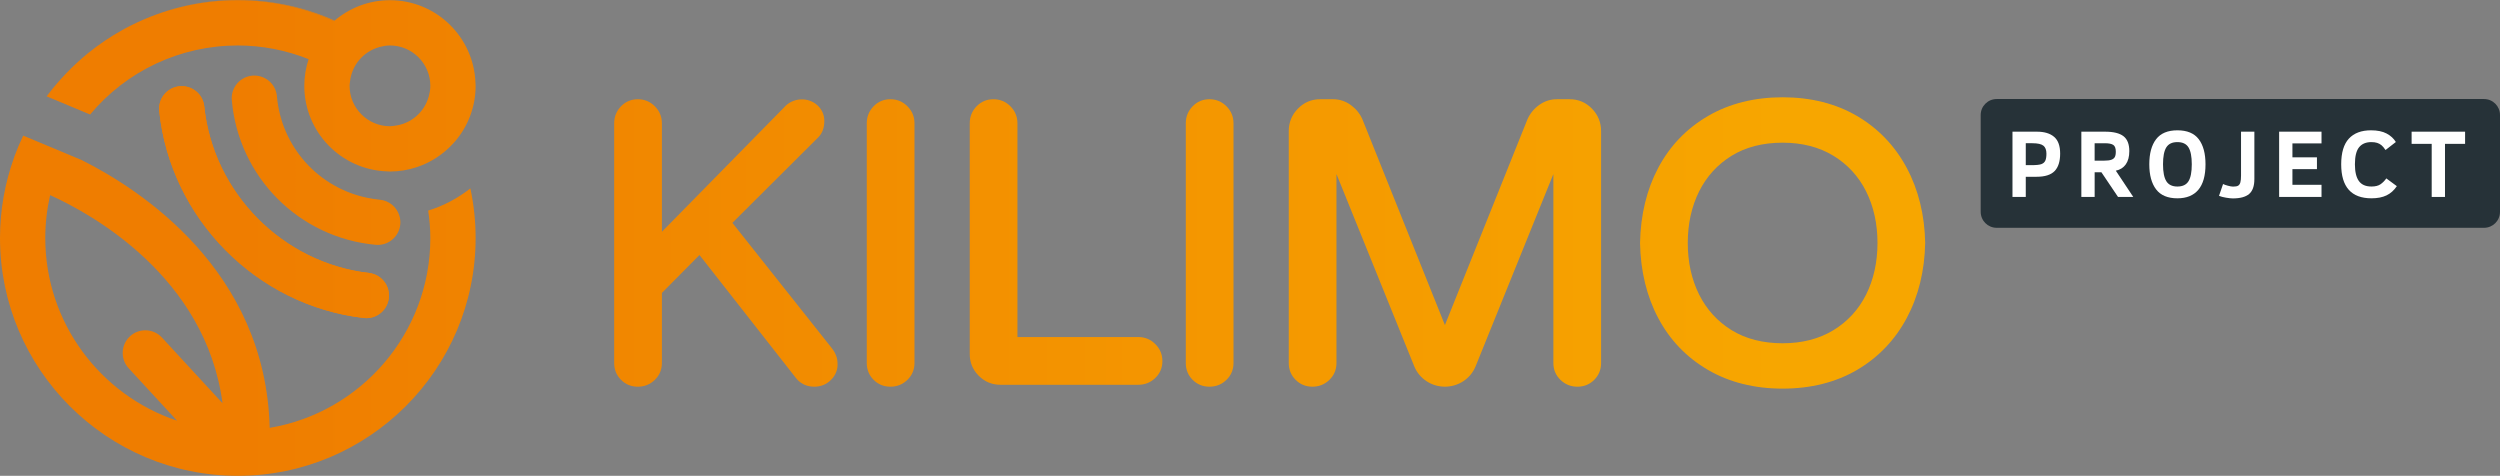
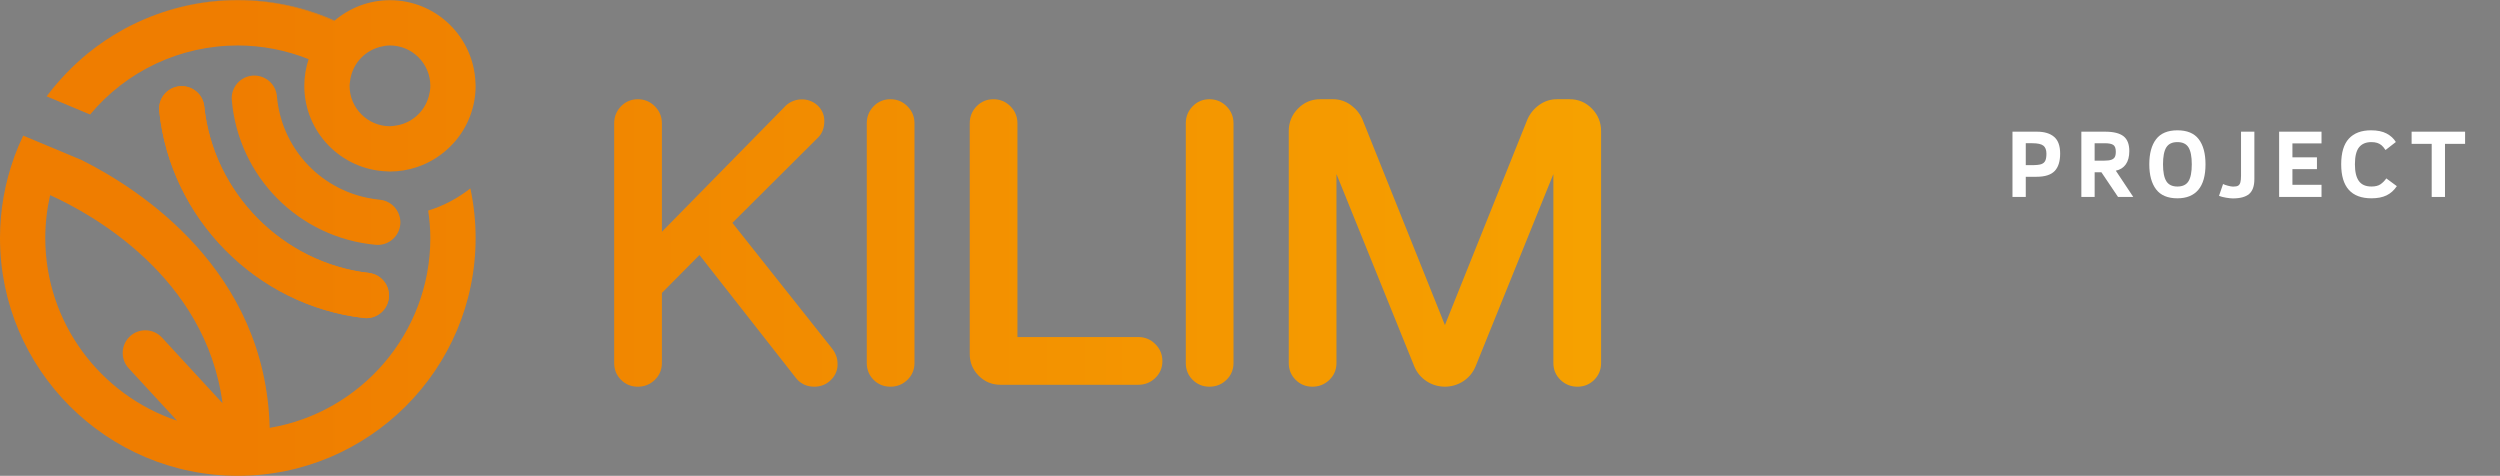
<svg xmlns="http://www.w3.org/2000/svg" version="1.1" id="Calque_1" x="0px" y="0px" viewBox="0 0 303.674 57.798" style="enable-background:new 0 0 303.674 57.798;" xml:space="preserve">
  <rect x="0" y="0" width="303.674" height="57.798" fill="#808080" stroke="none" />
  <style type="text/css">
	.st0{display:none;}
	.st1{display:inline;fill:none;stroke:#64C31E;stroke-width:5.5;stroke-linecap:round;stroke-linejoin:round;stroke-miterlimit:10;}
	.st2{display:inline;fill:none;stroke:#283593;stroke-width:5.5;stroke-linecap:round;stroke-linejoin:round;stroke-miterlimit:10;}
	.st3{display:inline;fill:none;}
	.st4{display:inline;}
	.st5{fill:none;stroke:#283593;stroke-width:5.5;stroke-linecap:round;stroke-linejoin:round;stroke-miterlimit:10;}
	
		.st6{display:inline;fill:#FFFFFF;stroke:#64C31E;stroke-width:5.5;stroke-linecap:round;stroke-linejoin:round;stroke-miterlimit:10;}
	.st7{display:inline;fill:none;stroke:#FFFFFF;stroke-width:5.5;stroke-linecap:round;stroke-linejoin:round;stroke-miterlimit:10;}
	
		.st8{display:inline;fill:#FFFFFF;stroke:#283593;stroke-width:5.5;stroke-linecap:round;stroke-linejoin:round;stroke-miterlimit:10;}
	.st9{fill:url(#SVGID_1_);}
	.st10{fill:url(#SVGID_2_);}
	.st11{fill:url(#SVGID_3_);}
	.st12{fill:url(#SVGID_4_);}
	.st13{fill:url(#SVGID_5_);}
	.st14{fill:url(#SVGID_6_);}
	.st15{fill:url(#SVGID_7_);}
	.st16{fill:url(#SVGID_8_);}
	.st17{fill:url(#SVGID_9_);}
	.st18{fill:url(#SVGID_10_);}
	.st19{fill:url(#SVGID_11_);}
	.st20{fill:url(#SVGID_12_);}
	.st21{fill:url(#SVGID_13_);}
	.st22{fill:url(#SVGID_14_);}
	.st23{fill:url(#SVGID_15_);}
	.st24{fill:url(#SVGID_16_);}
	.st25{fill:url(#SVGID_17_);}
	.st26{fill:#263238;}
	.st27{fill:#FFFFFF;}
</style>
  <g id="Calque_2_1_" class="st0">
    <path class="st1" d="M7.169,14.735c-2.641,4.083-4.174,8.95-4.174,14.175c0,14.435,11.702,26.137,26.137,26.137   S55.269,43.345,55.269,28.91c0-3.332-0.624-6.519-1.761-9.45" />
    <path class="st2" d="M53.508,19.46C49.72,9.696,40.234,2.773,29.132,2.773c-9.21,0-17.308,4.764-21.963,11.962" />
    <path class="st3" d="M1.817,19.417C5.745,8.113,16.491,0,29.132,0c15.966,0,28.91,12.943,28.91,28.91s-12.943,28.91-28.91,28.91   S0.222,44.877,0.222,28.91c0-3.046,0.471-5.983,1.345-8.74" />
    <g class="st4">
      <path class="st5" d="M22.322,13.215c1.238,11.863,10.599,21.304,22.422,22.676" />
    </g>
    <path class="st1" d="M4.555,19.995l0.96,0.388c0,0,24.767,8.952,24.767,32.486" />
    <line class="st1" x1="17.899" y1="42.87" x2="29.132" y2="55.047" />
    <circle class="st6" cx="47.613" cy="10.429" r="7.655" />
    <path class="st7" d="M47.613,23.527c7.234,0,13.099-5.864,13.099-13.099" />
-     <line class="st7" x1="11.127" y1="16.863" x2="3.22" y2="13.559" />
-     <path class="st2" d="M46.13,26.999c-7.968-0.732-14.297-7.092-14.987-15.072" />
    <circle class="st8" cx="47.613" cy="10.429" r="7.655" />
  </g>
  <g>
    <g>
      <g>
        <linearGradient id="SVGID_1_" gradientUnits="userSpaceOnUse" x1="29.045" y1="82.085" x2="216.194" y2="82.085" gradientTransform="matrix(1 0 0 -1 0 111.598)">
          <stop offset="0" style="stop-color:#EF7D00" />
          <stop offset="1" style="stop-color:#F7A600" />
        </linearGradient>
        <path class="st9" d="M88.96,27.07l10.431-10.385c0.49-0.491,0.739-1.162,0.739-1.994c0-0.739-0.288-1.395-0.833-1.897     c-1.156-1.061-3.016-0.935-4.04,0.239L80.399,28.152V14.974c0-0.802-0.288-1.496-0.857-2.064     c-0.568-0.568-1.263-0.856-2.064-0.856c-0.808,0-1.498,0.292-2.05,0.866c-0.547,0.567-0.824,1.259-0.824,2.055v29.124     c0,0.803,0.28,1.489,0.834,2.041c0.553,0.553,1.239,0.833,2.04,0.833c0.795,0,1.486-0.276,2.054-0.822     c0.576-0.554,0.868-1.243,0.868-2.052v-8.518l4.565-4.605L96.6,45.811c0.548,0.76,1.346,1.161,2.308,1.161     c0.8,0,1.486-0.28,2.04-0.833c0.556-0.555,0.828-1.259,0.787-1.993c0-0.641-0.229-1.257-0.682-1.835L88.96,27.07z" />
        <linearGradient id="SVGID_2_" gradientUnits="userSpaceOnUse" x1="29.045" y1="82.085" x2="216.194" y2="82.085" gradientTransform="matrix(1 0 0 -1 0 111.598)">
          <stop offset="0" style="stop-color:#EF7D00" />
          <stop offset="1" style="stop-color:#F7A600" />
        </linearGradient>
        <path class="st10" d="M108.159,12.053c-0.808,0-1.498,0.292-2.05,0.866c-0.547,0.567-0.824,1.259-0.824,2.055v29.124     c0,0.803,0.281,1.489,0.834,2.042c0.553,0.552,1.24,0.832,2.04,0.832c0.795,0,1.486-0.276,2.054-0.822     c0.576-0.554,0.868-1.243,0.868-2.052V14.974c0-0.802-0.288-1.496-0.857-2.064C109.655,12.341,108.961,12.053,108.159,12.053z" />
        <linearGradient id="SVGID_3_" gradientUnits="userSpaceOnUse" x1="29.045" y1="82.202" x2="216.194" y2="82.202" gradientTransform="matrix(1 0 0 -1 0 111.598)">
          <stop offset="0" style="stop-color:#EF7D00" />
          <stop offset="1" style="stop-color:#F7A600" />
        </linearGradient>
        <path class="st11" d="M138.274,40.941h-14.686V14.974c0-0.802-0.288-1.496-0.857-2.064c-0.568-0.568-1.263-0.856-2.064-0.856     c-0.808,0-1.498,0.292-2.05,0.866c-0.546,0.567-0.824,1.259-0.824,2.055v28.039c0,1.021,0.368,1.906,1.093,2.631     c0.725,0.725,1.61,1.093,2.631,1.093h16.757c0.797,0,1.488-0.277,2.054-0.823c0.576-0.553,0.867-1.243,0.867-2.051     c0-0.802-0.288-1.496-0.856-2.064C139.77,41.229,139.075,40.941,138.274,40.941z" />
        <linearGradient id="SVGID_4_" gradientUnits="userSpaceOnUse" x1="29.045" y1="82.085" x2="216.194" y2="82.085" gradientTransform="matrix(1 0 0 -1 0 111.598)">
          <stop offset="0" style="stop-color:#EF7D00" />
          <stop offset="1" style="stop-color:#F7A600" />
        </linearGradient>
        <path class="st12" d="M146.912,12.053c-0.809,0-1.499,0.292-2.051,0.866c-0.546,0.567-0.823,1.259-0.823,2.055v29.124     c0,0.803,0.28,1.49,0.833,2.042s1.239,0.832,2.041,0.832c0.795,0,1.486-0.276,2.054-0.822c0.576-0.553,0.867-1.243,0.867-2.052     V14.974c0-0.802-0.288-1.496-0.856-2.064S147.714,12.053,146.912,12.053z" />
        <linearGradient id="SVGID_5_" gradientUnits="userSpaceOnUse" x1="29.045" y1="82.086" x2="216.194" y2="82.086" gradientTransform="matrix(1 0 0 -1 0 111.598)">
          <stop offset="0" style="stop-color:#EF7D00" />
          <stop offset="1" style="stop-color:#F7A600" />
        </linearGradient>
        <path class="st13" d="M190.668,12.053h-1.558c-0.789,0-1.518,0.239-2.165,0.71c-0.625,0.455-1.096,1.033-1.411,1.743     l-10.019,24.981L165.486,14.48c-0.305-0.685-0.775-1.263-1.4-1.718c-0.647-0.471-1.376-0.71-2.166-0.71h-1.558     c-1.056,0-1.967,0.386-2.708,1.146c-0.736,0.755-1.109,1.67-1.109,2.719v28.18c0,0.803,0.28,1.49,0.833,2.042     s1.239,0.832,2.041,0.832c0.795,0,1.486-0.276,2.054-0.822c0.576-0.553,0.867-1.243,0.867-2.052V21.141l9.463,23.389     c0.308,0.734,0.807,1.332,1.483,1.777c1.344,0.883,3.111,0.884,4.459-0.001c0.673-0.443,1.172-1.041,1.486-1.785l9.458-23.38     v22.957c0,0.808,0.292,1.498,0.868,2.052c0.567,0.546,1.259,0.822,2.054,0.822c0.8,0,1.486-0.28,2.039-0.832     c0.554-0.553,0.835-1.239,0.835-2.042v-28.18c0-1.047-0.373-1.961-1.11-2.719C192.635,12.439,191.724,12.053,190.668,12.053z" />
        <linearGradient id="SVGID_6_" gradientUnits="userSpaceOnUse" x1="29.045" y1="82.086" x2="216.194" y2="82.086" gradientTransform="matrix(1 0 0 -1 0 111.598)">
          <stop offset="0" style="stop-color:#EF7D00" />
          <stop offset="1" style="stop-color:#F7A600" />
        </linearGradient>
-         <path class="st14" d="M231.616,20.403c-1.429-2.676-3.461-4.8-6.041-6.312c-2.576-1.509-5.618-2.274-9.041-2.274     c-3.422,0-6.471,0.765-9.063,2.273c-2.598,1.513-4.631,3.629-6.043,6.291c-1.403,2.641-2.147,5.709-2.213,9.146     c0.065,3.408,0.81,6.476,2.213,9.116c1.412,2.663,3.445,4.779,6.043,6.292c2.591,1.508,5.64,2.272,9.063,2.272     c3.424,0,6.466-0.765,9.041-2.273c2.58-1.513,4.613-3.636,6.042-6.313c1.418-2.658,2.17-5.718,2.235-9.124     C233.787,26.122,233.035,23.062,231.616,20.403z M216.534,41.697c-2.396,0-4.479-0.534-6.191-1.588     c-1.713-1.055-3.04-2.509-3.947-4.322c-0.918-1.837-1.384-3.947-1.384-6.273s0.466-4.437,1.384-6.273     c0.907-1.814,2.235-3.269,3.946-4.322c1.714-1.054,3.797-1.588,6.192-1.588c2.365,0,4.441,0.535,6.171,1.59     c1.726,1.053,3.061,2.507,3.968,4.32c0.919,1.838,1.385,3.948,1.385,6.273s-0.466,4.436-1.385,6.273     c-0.906,1.813-2.241,3.267-3.968,4.321C220.976,41.162,218.9,41.697,216.534,41.697z" />
      </g>
      <g>
        <linearGradient id="SVGID_7_" gradientUnits="userSpaceOnUse" x1="29.045" y1="196.338" x2="216.194" y2="196.338" gradientTransform="matrix(1 0 0 1 0 -188)">
          <stop offset="0" style="stop-color:#EF7D00" />
          <stop offset="1" style="stop-color:#F7A600" />
        </linearGradient>
        <path class="st15" d="M8.038,8.91C8.415,8.517,8.803,8.136,9.2,7.766C8.801,8.136,8.415,8.518,8.038,8.91z" />
        <linearGradient id="SVGID_8_" gradientUnits="userSpaceOnUse" x1="29.045" y1="212.553" x2="216.194" y2="212.553" gradientTransform="matrix(1 0 0 1 0 -188)">
          <stop offset="0" style="stop-color:#EF7D00" />
          <stop offset="1" style="stop-color:#F7A600" />
        </linearGradient>
        <path class="st16" d="M47.23,36.208c-0.163,1.4-1.351,2.433-2.728,2.433c-0.106,0-0.213-0.006-0.32-0.019     C31.15,37.11,20.703,26.545,19.342,13.5c-0.158-1.51,0.939-2.862,2.45-3.021c1.51-0.148,2.863,0.939,3.021,2.45     c1.096,10.504,9.509,19.012,20.003,20.229C46.325,33.334,47.406,34.7,47.23,36.208z" />
        <linearGradient id="SVGID_9_" gradientUnits="userSpaceOnUse" x1="29.045" y1="189.335" x2="216.194" y2="189.335" gradientTransform="matrix(1 0 0 1 0 -188)">
          <stop offset="0" style="stop-color:#EF7D00" />
          <stop offset="1" style="stop-color:#F7A600" />
        </linearGradient>
        <path class="st17" d="M40.588,2.554c0.02-0.017,0.038-0.036,0.058-0.053C37.052,0.898,33.076,0,28.887,0     c-4.325,0-8.418,0.969-12.102,2.671c3.731-1.719,7.844-2.647,12.102-2.647C32.988,0.024,36.959,0.932,40.588,2.554z" />
        <linearGradient id="SVGID_10_" gradientUnits="userSpaceOnUse" x1="29.045" y1="195.04" x2="216.194" y2="195.04" gradientTransform="matrix(1 0 0 1 0 -188)">
          <stop offset="0" style="stop-color:#EF7D00" />
          <stop offset="1" style="stop-color:#F7A600" />
        </linearGradient>
        <path class="st18" d="M9.42,7.564c0.394-0.36,0.794-0.712,1.206-1.049C10.213,6.852,9.814,7.205,9.42,7.564z" />
        <linearGradient id="SVGID_11_" gradientUnits="userSpaceOnUse" x1="29.045" y1="191.139" x2="216.194" y2="191.139" gradientTransform="matrix(1 0 0 1 0 -188)">
          <stop offset="0" style="stop-color:#EF7D00" />
          <stop offset="1" style="stop-color:#F7A600" />
        </linearGradient>
        <path class="st19" d="M15.137,3.494c0.462-0.25,0.932-0.486,1.407-0.71C16.067,3.008,15.598,3.244,15.137,3.494z" />
        <linearGradient id="SVGID_12_" gradientUnits="userSpaceOnUse" x1="29.045" y1="198.358" x2="216.194" y2="198.358" gradientTransform="matrix(1 0 0 1 0 -188)">
          <stop offset="0" style="stop-color:#EF7D00" />
          <stop offset="1" style="stop-color:#F7A600" />
        </linearGradient>
        <path class="st20" d="M7.945,9.009C7.134,9.862,6.363,10.753,5.66,11.7l0.019,0.008C6.383,10.757,7.141,9.857,7.945,9.009z" />
        <linearGradient id="SVGID_13_" gradientUnits="userSpaceOnUse" x1="29.045" y1="193.054" x2="216.194" y2="193.054" gradientTransform="matrix(1 0 0 1 0 -188)">
          <stop offset="0" style="stop-color:#EF7D00" />
          <stop offset="1" style="stop-color:#F7A600" />
        </linearGradient>
        <path class="st21" d="M10.671,6.48c1.325-1.078,2.741-2.03,4.228-2.853C13.404,4.456,11.989,5.409,10.671,6.48z" />
        <linearGradient id="SVGID_14_" gradientUnits="userSpaceOnUse" x1="29.045" y1="225.137" x2="216.194" y2="225.137" gradientTransform="matrix(1 0 0 1 0 -188)">
          <stop offset="0" style="stop-color:#EF7D00" />
          <stop offset="1" style="stop-color:#F7A600" />
        </linearGradient>
        <path class="st22" d="M57.136,22.883c-1.513,1.189-3.24,2.117-5.123,2.696c0.157,1.098,0.26,2.207,0.26,3.332     c0,11.576-8.456,21.209-19.514,23.06C32.288,32.85,17.041,22.995,9.852,19.409c-0.01-0.004-0.02-0.005-0.03-0.009l-1.917-0.801     l-3.146-1.314l-1.938-0.81c-0.385,0.806-0.738,1.624-1.045,2.46c-0.005,0.011-0.012,0.02-0.016,0.031     c-0.018,0.045-0.024,0.091-0.04,0.136C0.593,22.226,0,25.536,0,28.911c0,15.928,12.958,28.887,28.887,28.887l0,0l0,0l0,0     c15.928,0,28.886-12.959,28.886-28.887C57.773,26.867,57.555,24.853,57.136,22.883z M5.5,28.911c0-1.767,0.204-3.512,0.59-5.209     c4.997,2.263,18.89,9.878,20.942,25.279l-7.356-7.974c-1.032-1.118-2.771-1.186-3.886-0.157c-1.116,1.03-1.187,2.77-0.157,3.886     l5.867,6.36C12.214,47.995,5.5,39.225,5.5,28.911z" />
        <g>
          <linearGradient id="SVGID_15_" gradientUnits="userSpaceOnUse" x1="29.045" y1="212.555" x2="216.194" y2="212.555" gradientTransform="matrix(1 0 0 1 0 -188)">
            <stop offset="0" style="stop-color:#EF7D00" />
            <stop offset="1" style="stop-color:#F7A600" />
          </linearGradient>
          <path class="st23" d="M44.816,33.16c-10.494-1.218-18.907-9.726-20.003-20.229c-0.158-1.511-1.511-2.599-3.021-2.45      c-1.51,0.158-2.607,1.511-2.45,3.021c1.362,13.045,11.809,23.61,24.84,25.122c0.107,0.013,0.214,0.019,0.32,0.019      c1.377,0,2.565-1.032,2.728-2.433C47.406,34.7,46.325,33.334,44.816,33.16z" />
          <linearGradient id="SVGID_16_" gradientUnits="userSpaceOnUse" x1="29.045" y1="207.464" x2="216.194" y2="207.464" gradientTransform="matrix(1 0 0 1 0 -188)">
            <stop offset="0" style="stop-color:#EF7D00" />
            <stop offset="1" style="stop-color:#F7A600" />
          </linearGradient>
          <path class="st24" d="M46.137,24.26c-0.498-0.046-0.986-0.126-1.467-0.222c-5.955-1.196-10.499-6.175-11.033-12.348      c-0.131-1.513-1.466-2.619-2.977-2.503c-1.513,0.132-2.634,1.464-2.503,2.978c0.807,9.326,8.157,16.717,17.476,17.572      c0.085,0.008,0.17,0.012,0.255,0.012c1.405,0,2.604-1.071,2.735-2.499c0.033-0.358-0.009-0.706-0.106-1.031      C48.207,25.172,47.29,24.366,46.137,24.26z" />
          <linearGradient id="SVGID_17_" gradientUnits="userSpaceOnUse" x1="29.045" y1="198.429" x2="216.194" y2="198.429" gradientTransform="matrix(1 0 0 1 0 -188)">
            <stop offset="0" style="stop-color:#EF7D00" />
            <stop offset="1" style="stop-color:#F7A600" />
          </linearGradient>
          <path class="st25" d="M57.755,10.055c-0.2-5.563-4.776-10.031-10.387-10.031c-2.562,0-4.907,0.936-6.723,2.477      c-0.02,0.017-0.038,0.036-0.058,0.053c-3.628-1.622-7.6-2.53-11.701-2.53c-4.259,0-8.371,0.928-12.102,2.647      c-0.08,0.037-0.161,0.074-0.241,0.112c-0.475,0.224-0.945,0.46-1.407,0.71c-0.08,0.043-0.158,0.09-0.238,0.134      C13.411,4.45,11.995,5.402,10.67,6.48c-0.015,0.012-0.03,0.023-0.045,0.035C10.214,6.852,9.814,7.204,9.42,7.564      C9.347,7.631,9.273,7.698,9.2,7.766c-0.397,0.37-0.785,0.751-1.161,1.145C8.007,8.943,7.976,8.976,7.945,9.009      c-0.804,0.848-1.561,1.747-2.266,2.699l0.777,0.325l2.73,1.141l1.759,0.735c4.421-5.295,10.94-8.385,17.942-8.385      c2.992,0,5.904,0.585,8.601,1.662c-0.336,1.022-0.525,2.11-0.525,3.243c0,5.609,4.465,10.184,10.025,10.386      c0.127,0.005,0.252,0.019,0.38,0.019c1.141,0,2.236-0.191,3.264-0.532c0.007-0.002,0.014-0.005,0.022-0.008      c1.714-0.573,3.226-1.581,4.414-2.892c0.067-0.074,0.136-0.145,0.201-0.221c0.009-0.01,0.018-0.019,0.026-0.029      c1.542-1.815,2.477-4.16,2.477-6.723C57.773,10.303,57.759,10.18,57.755,10.055z M42.511,9.954      c0.198-2.025,1.618-3.679,3.522-4.222c0.031-0.009,0.062-0.021,0.093-0.029c0.399-0.105,0.81-0.179,1.242-0.179      c2.705,0,4.905,2.2,4.905,4.905c0,0.432-0.074,0.843-0.179,1.242c-0.006,0.022-0.014,0.043-0.02,0.065      c-0.533,1.911-2.183,3.339-4.207,3.548c-0.166,0.017-0.328,0.05-0.499,0.05c-2.705,0-4.905-2.2-4.905-4.905      C42.463,10.266,42.495,10.113,42.511,9.954z" />
        </g>
      </g>
    </g>
-     <path class="st26" d="M301.736,27.671h-59.204c-1.07,0-1.938-0.868-1.938-1.938V13.967c0-1.07,0.868-1.938,1.938-1.938h59.204   c1.07,0,1.938,0.868,1.938,1.938v11.766C303.674,26.803,302.807,27.671,301.736,27.671z" />
    <g>
      <path class="st27" d="M250.246,18.654c0,0.954-0.225,1.663-0.673,2.125c-0.449,0.462-1.178,0.693-2.186,0.693h-1.317v2.451h-1.615    v-7.928h2.979c0.897,0,1.59,0.209,2.079,0.628C250.001,17.041,250.246,17.718,250.246,18.654z M248.579,18.665    c0-0.447-0.123-0.77-0.369-0.969c-0.247-0.198-0.69-0.298-1.332-0.298h-0.808v2.664h0.658c0.592,0,1.002-0.041,1.229-0.123    c0.228-0.082,0.388-0.221,0.481-0.416C248.532,19.33,248.579,19.043,248.579,18.665z" />
      <path class="st27" d="M257.276,23.923l-2.021-3.001h-0.819v3.001h-1.615v-7.928h2.881c1.02,0,1.766,0.184,2.237,0.55    c0.471,0.367,0.707,0.969,0.707,1.805c0,0.676-0.143,1.214-0.427,1.615s-0.688,0.657-1.212,0.768l2.12,3.19H257.276z     M257.006,18.418c0-0.404-0.102-0.676-0.306-0.813c-0.205-0.137-0.542-0.206-1.012-0.206h-1.254v2.114h1.186    c0.362,0,0.642-0.035,0.836-0.104c0.195-0.068,0.335-0.176,0.421-0.32C256.963,18.944,257.006,18.72,257.006,18.418z" />
      <path class="st27" d="M267.902,19.959c0,1.379-0.291,2.411-0.874,3.099c-0.582,0.688-1.429,1.031-2.54,1.031    c-1.172,0-2.034-0.361-2.586-1.085s-0.828-1.739-0.828-3.045c0-1.313,0.276-2.33,0.828-3.05s1.414-1.08,2.586-1.08    c1.18,0,2.044,0.36,2.592,1.08S267.902,18.646,267.902,19.959z M266.235,19.959c0-0.939-0.133-1.624-0.398-2.054    c-0.265-0.429-0.715-0.644-1.349-0.644s-1.083,0.215-1.349,0.644c-0.266,0.43-0.398,1.114-0.398,2.054s0.135,1.624,0.404,2.054    c0.269,0.43,0.717,0.645,1.343,0.645c0.634,0,1.084-0.215,1.349-0.645C266.102,21.583,266.235,20.899,266.235,19.959z" />
      <path class="st27" d="M273.836,21.764c0,0.836-0.211,1.435-0.633,1.796c-0.422,0.36-1.083,0.541-1.984,0.541    c-0.195,0-0.466-0.028-0.813-0.086s-0.636-0.132-0.865-0.224l0.493-1.438c0.122,0.064,0.317,0.134,0.587,0.206    s0.48,0.108,0.633,0.108c0.282,0,0.487-0.038,0.613-0.114s0.216-0.21,0.269-0.4c0.054-0.191,0.08-0.466,0.08-0.825v-5.333h1.621    v5.769C273.837,21.764,273.836,21.764,273.836,21.764z" />
      <path class="st27" d="M276.845,23.923v-7.928h5.149v1.427h-3.534v1.689h2.979v1.432h-2.979v1.902h3.534v1.478H276.845z" />
      <path class="st27" d="M291.143,22.612c-0.34,0.508-0.757,0.881-1.251,1.12c-0.495,0.238-1.103,0.357-1.824,0.357    c-2.456,0-3.684-1.377-3.684-4.13c0-1.409,0.312-2.449,0.934-3.121c0.622-0.673,1.52-1.009,2.692-1.009    c0.775,0,1.407,0.131,1.896,0.393c0.489,0.262,0.861,0.604,1.117,1.028l-1.254,0.974c-0.184-0.275-0.352-0.474-0.505-0.596    c-0.152-0.122-0.326-0.214-0.521-0.275c-0.195-0.061-0.428-0.091-0.699-0.091c-0.649,0-1.144,0.207-1.483,0.621    s-0.51,1.106-0.51,2.076c0,0.905,0.159,1.581,0.479,2.027c0.318,0.447,0.827,0.671,1.526,0.671c0.47,0,0.835-0.09,1.097-0.27    s0.499-0.418,0.713-0.716L291.143,22.612z" />
      <path class="st27" d="M296.992,17.474v6.449h-1.615v-6.449h-2.44v-1.479h6.496v1.479H296.992z" />
    </g>
  </g>
</svg>